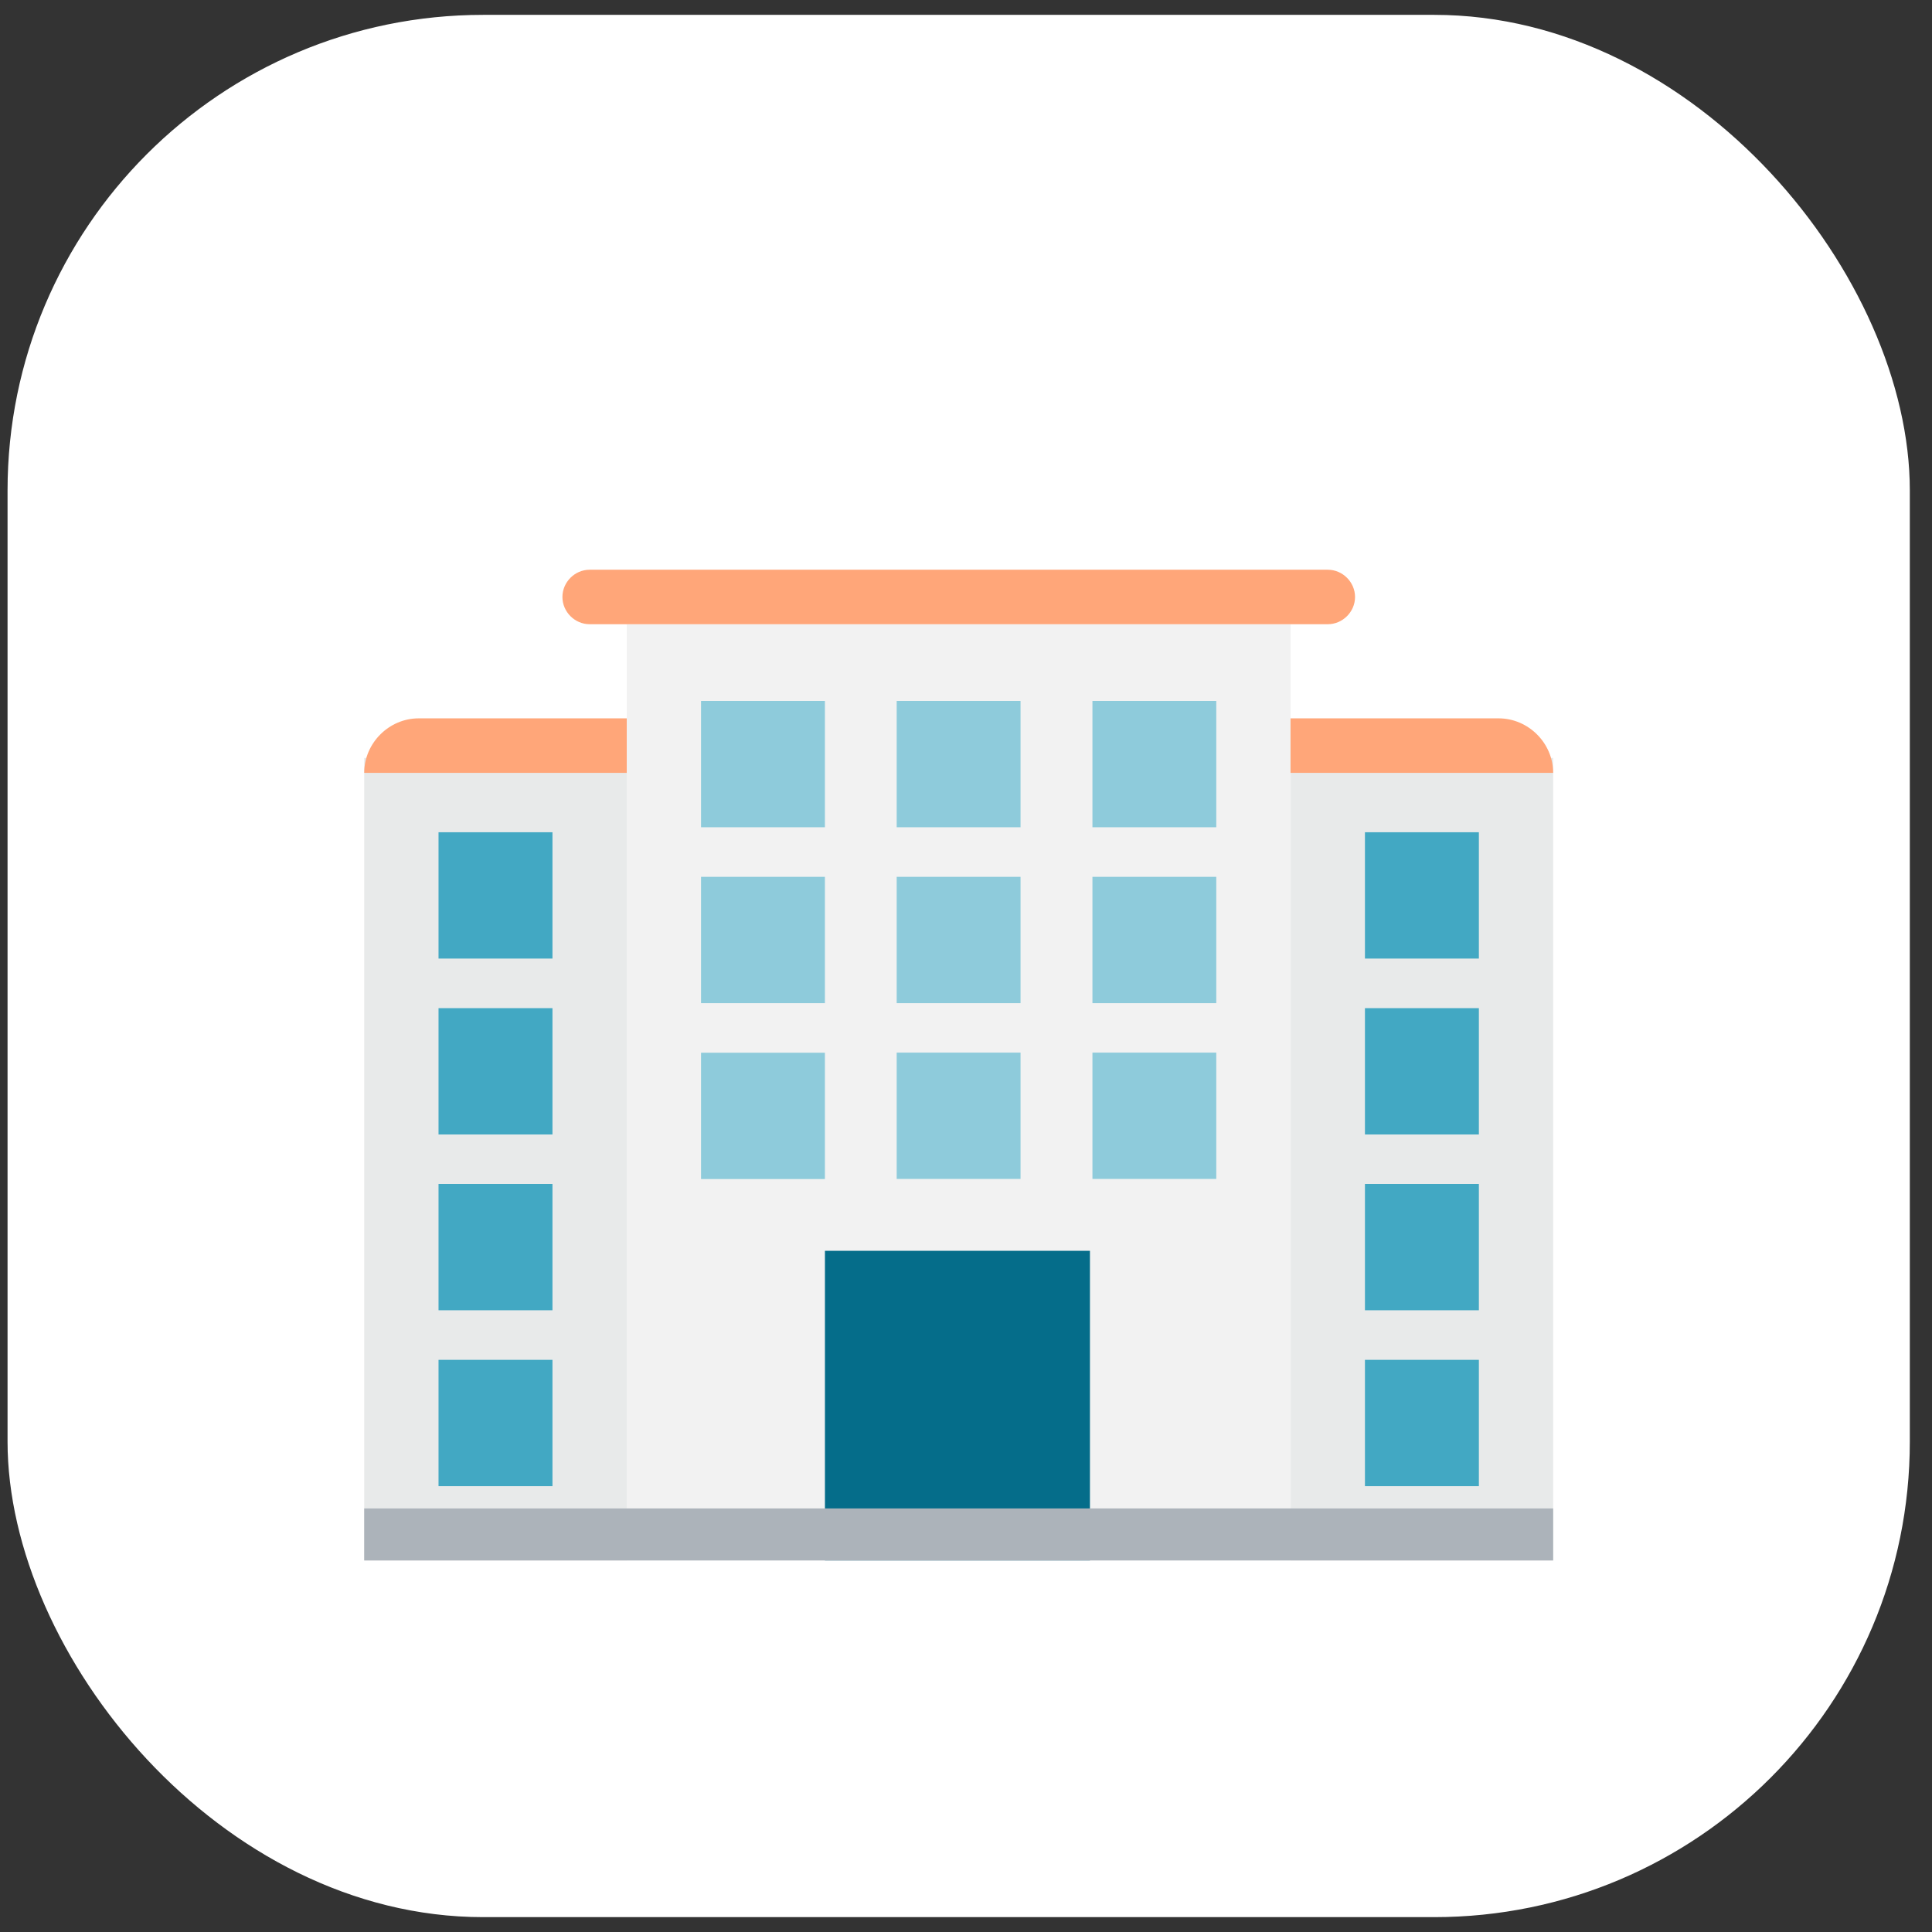
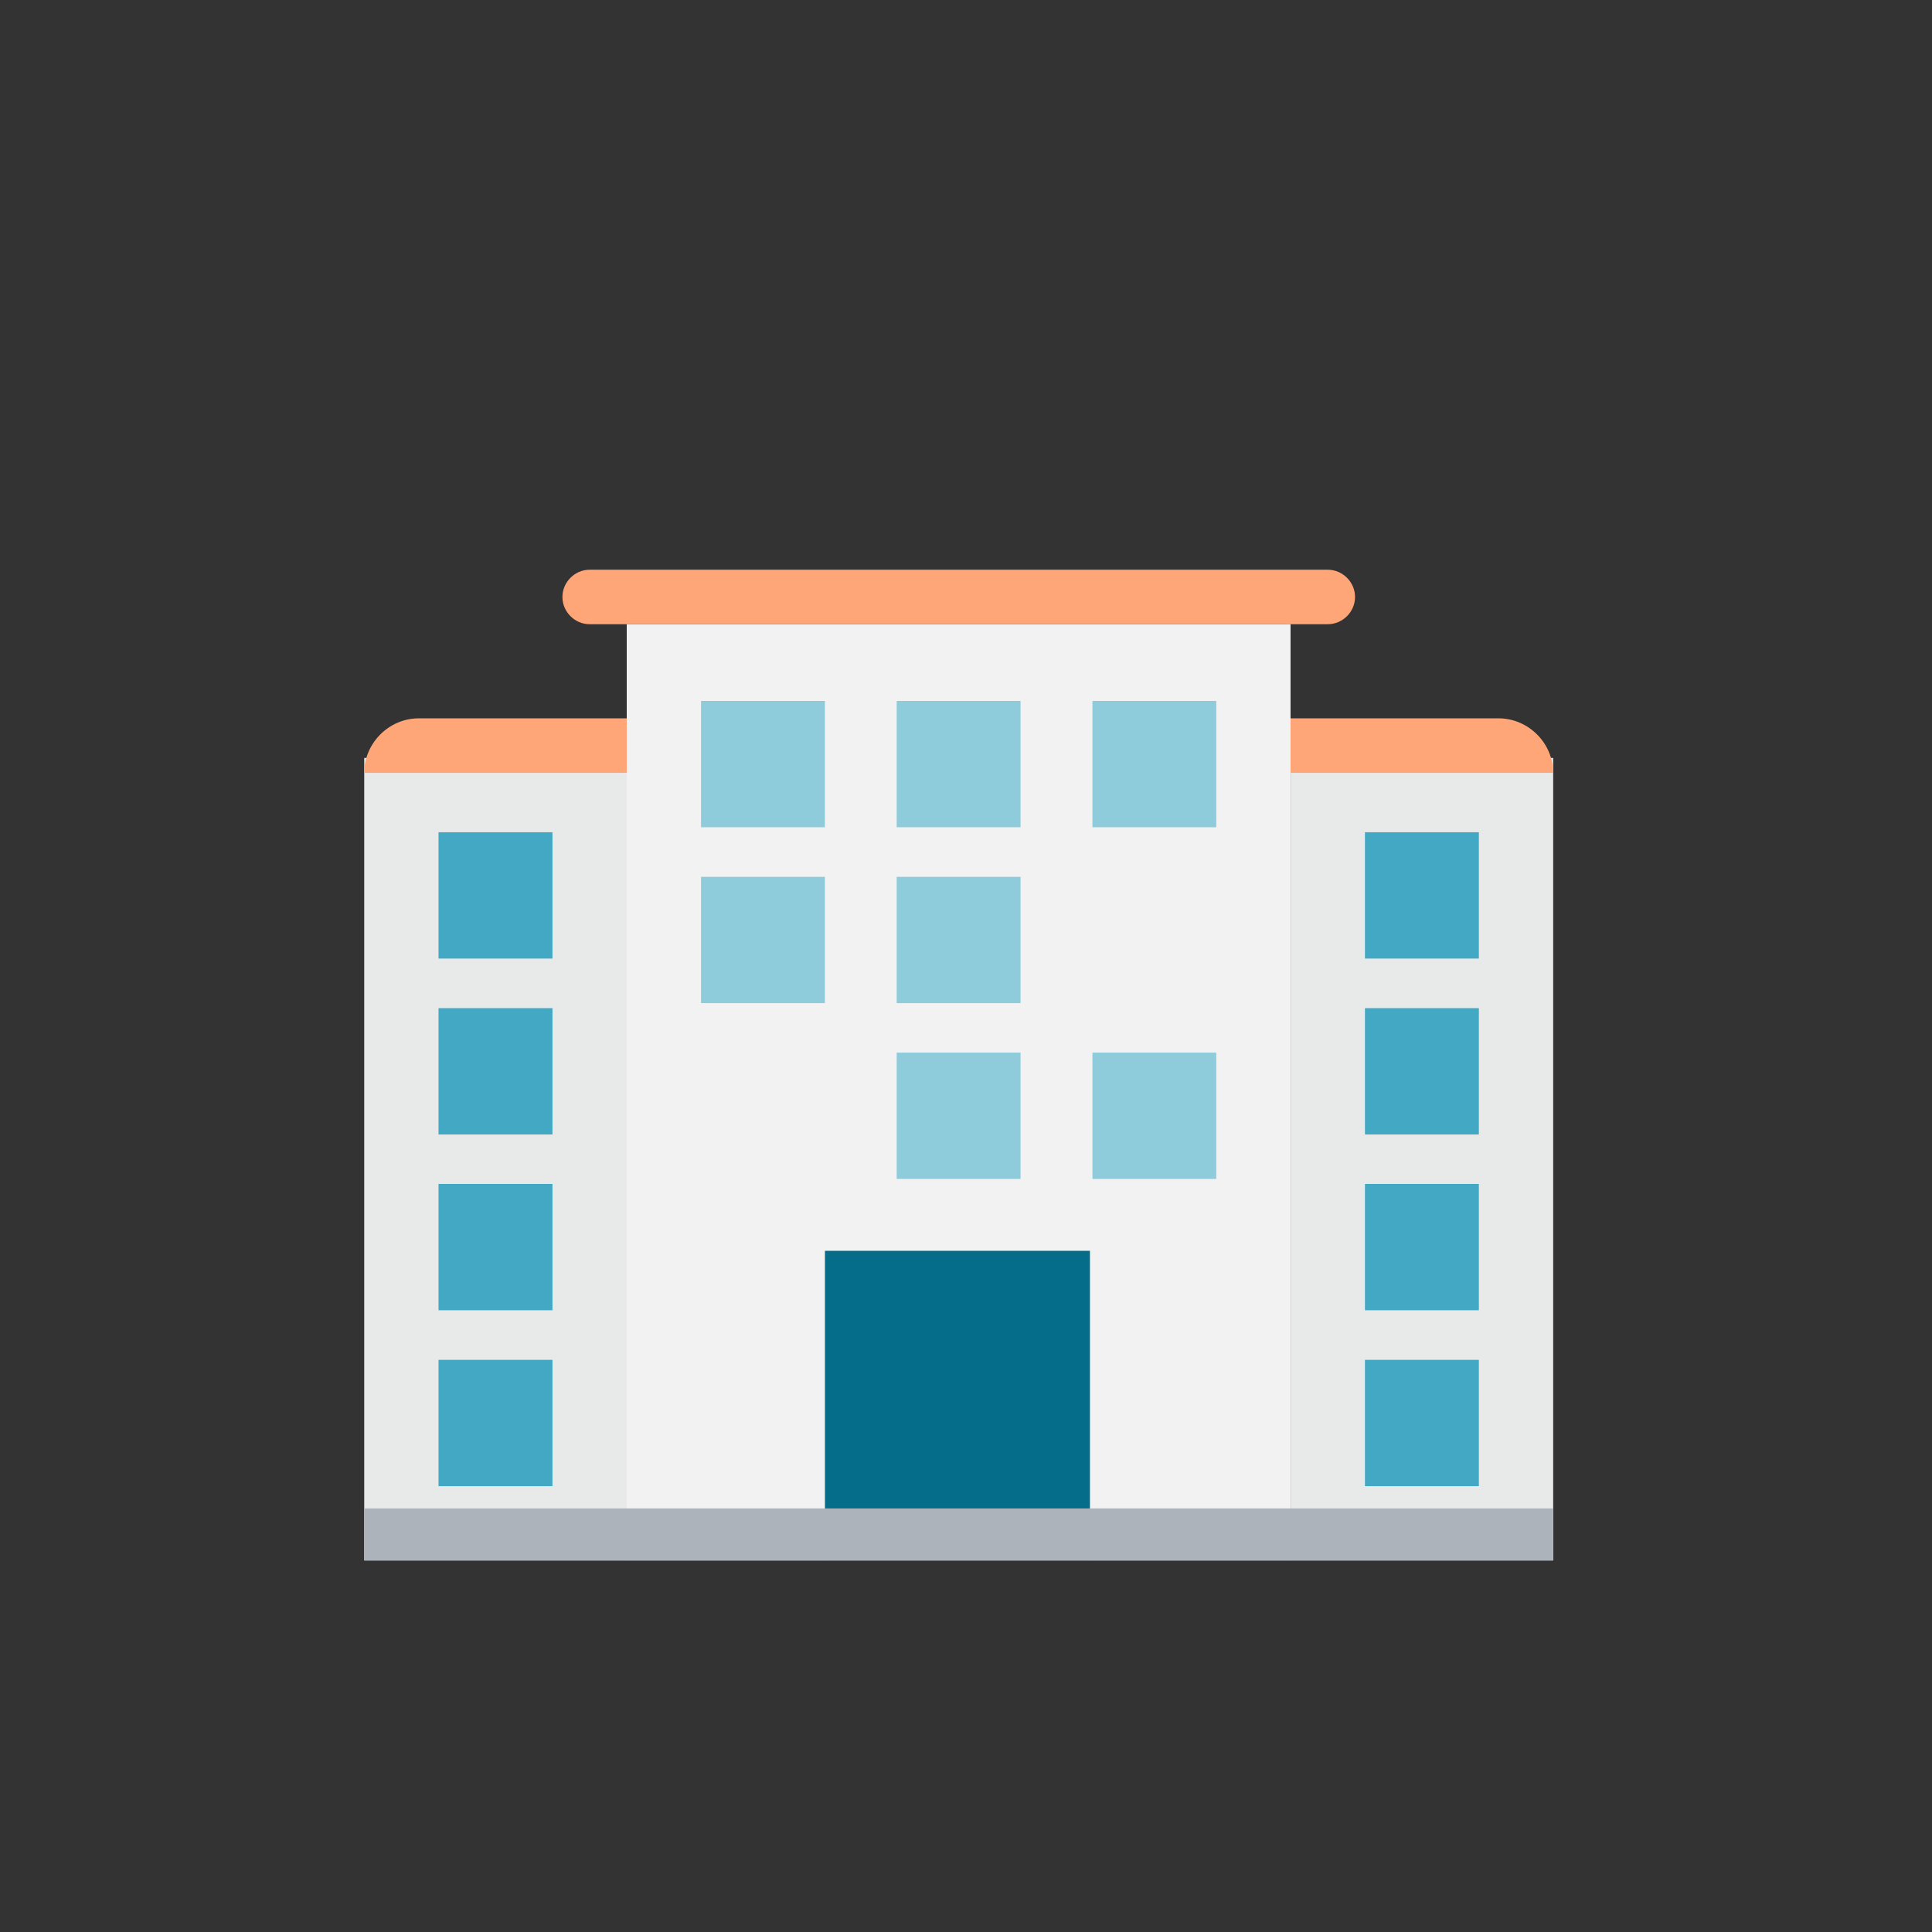
<svg xmlns="http://www.w3.org/2000/svg" width="65" height="65" viewBox="0 0 65 65" fill="none">
  <rect x="0" y="0" width="65" height="65" fill="#333333" stroke="none" />
-   <rect x="0.254" y="0.5" width="64" height="64" rx="16" fill="white" />
  <g clipPath="url(#clip0_731_1572)">
    <path d="M21.087 25.5H12.254V52.5H21.087V25.5Z" fill="#E8EAEA" />
    <path d="M52.255 25.5H43.422V52.5H52.255V25.5Z" fill="#E8EAEA" />
    <path d="M12.254 26.001H52.254C52.254 25.001 51.42 24.168 50.42 24.168H14.087C13.087 24.168 12.254 25.001 12.254 26.001Z" fill="#FFA679" />
    <path d="M43.419 21H21.086V52.5H43.419V21Z" fill="#F2F2F2" />
    <path d="M44.672 19.168H19.838C19.338 19.168 18.922 19.585 18.922 20.085C18.922 20.585 19.338 21.001 19.838 21.001H44.672C45.172 21.001 45.589 20.585 45.589 20.085C45.589 19.585 45.172 19.168 44.672 19.168Z" fill="#FFA679" />
    <path d="M18.587 28H14.754V32.25H18.587V28Z" fill="#42A8C3" />
    <path d="M18.587 33.918H14.754V38.168H18.587V33.918Z" fill="#42A8C3" />
    <path d="M18.587 39.832H14.754V44.082H18.587V39.832Z" fill="#42A8C3" />
    <path d="M18.587 45.75H14.754V50H18.587V45.75Z" fill="#42A8C3" />
    <path d="M49.755 28H45.922V32.25H49.755V28Z" fill="#42A8C3" />
    <path d="M49.755 33.918H45.922V38.168H49.755V33.918Z" fill="#42A8C3" />
    <path d="M49.755 39.832H45.922V44.082H49.755V39.832Z" fill="#42A8C3" />
    <path d="M49.755 45.75H45.922V50H49.755V45.75Z" fill="#42A8C3" />
-     <path d="M27.753 35.418H23.586V39.668H27.753V35.418Z" fill="#8ECBDB" />
    <path d="M36.67 42.082H27.754V52.499H36.67V42.082Z" fill="#056D8A" />
    <path d="M52.254 50.75H12.254V52.5H52.254V50.75Z" fill="#ACB3BA" />
    <path d="M27.753 23.582H23.586V27.832H27.753V23.582Z" fill="#8ECBDB" />
    <path d="M27.753 29.5H23.586V33.75H27.753V29.5Z" fill="#8ECBDB" />
    <path d="M34.335 23.582H30.168V27.832H34.335V23.582Z" fill="#8ECBDB" />
    <path d="M34.335 29.5H30.168V33.75H34.335V29.5Z" fill="#8ECBDB" />
    <path d="M34.335 35.414H30.168V39.664H34.335V35.414Z" fill="#8ECBDB" />
    <path d="M40.92 23.582H36.754V27.832H40.92V23.582Z" fill="#8ECBDB" />
-     <path d="M40.92 29.5H36.754V33.75H40.92V29.5Z" fill="#8ECBDB" />
    <path d="M40.92 35.414H36.754V39.664H40.92V35.414Z" fill="#8ECBDB" />
  </g>
  <defs>
    <clipPath id="clip0_731_1572">
      <rect width="40" height="40" fill="white" transform="translate(12.254 12.5)" />
    </clipPath>
  </defs>
</svg>